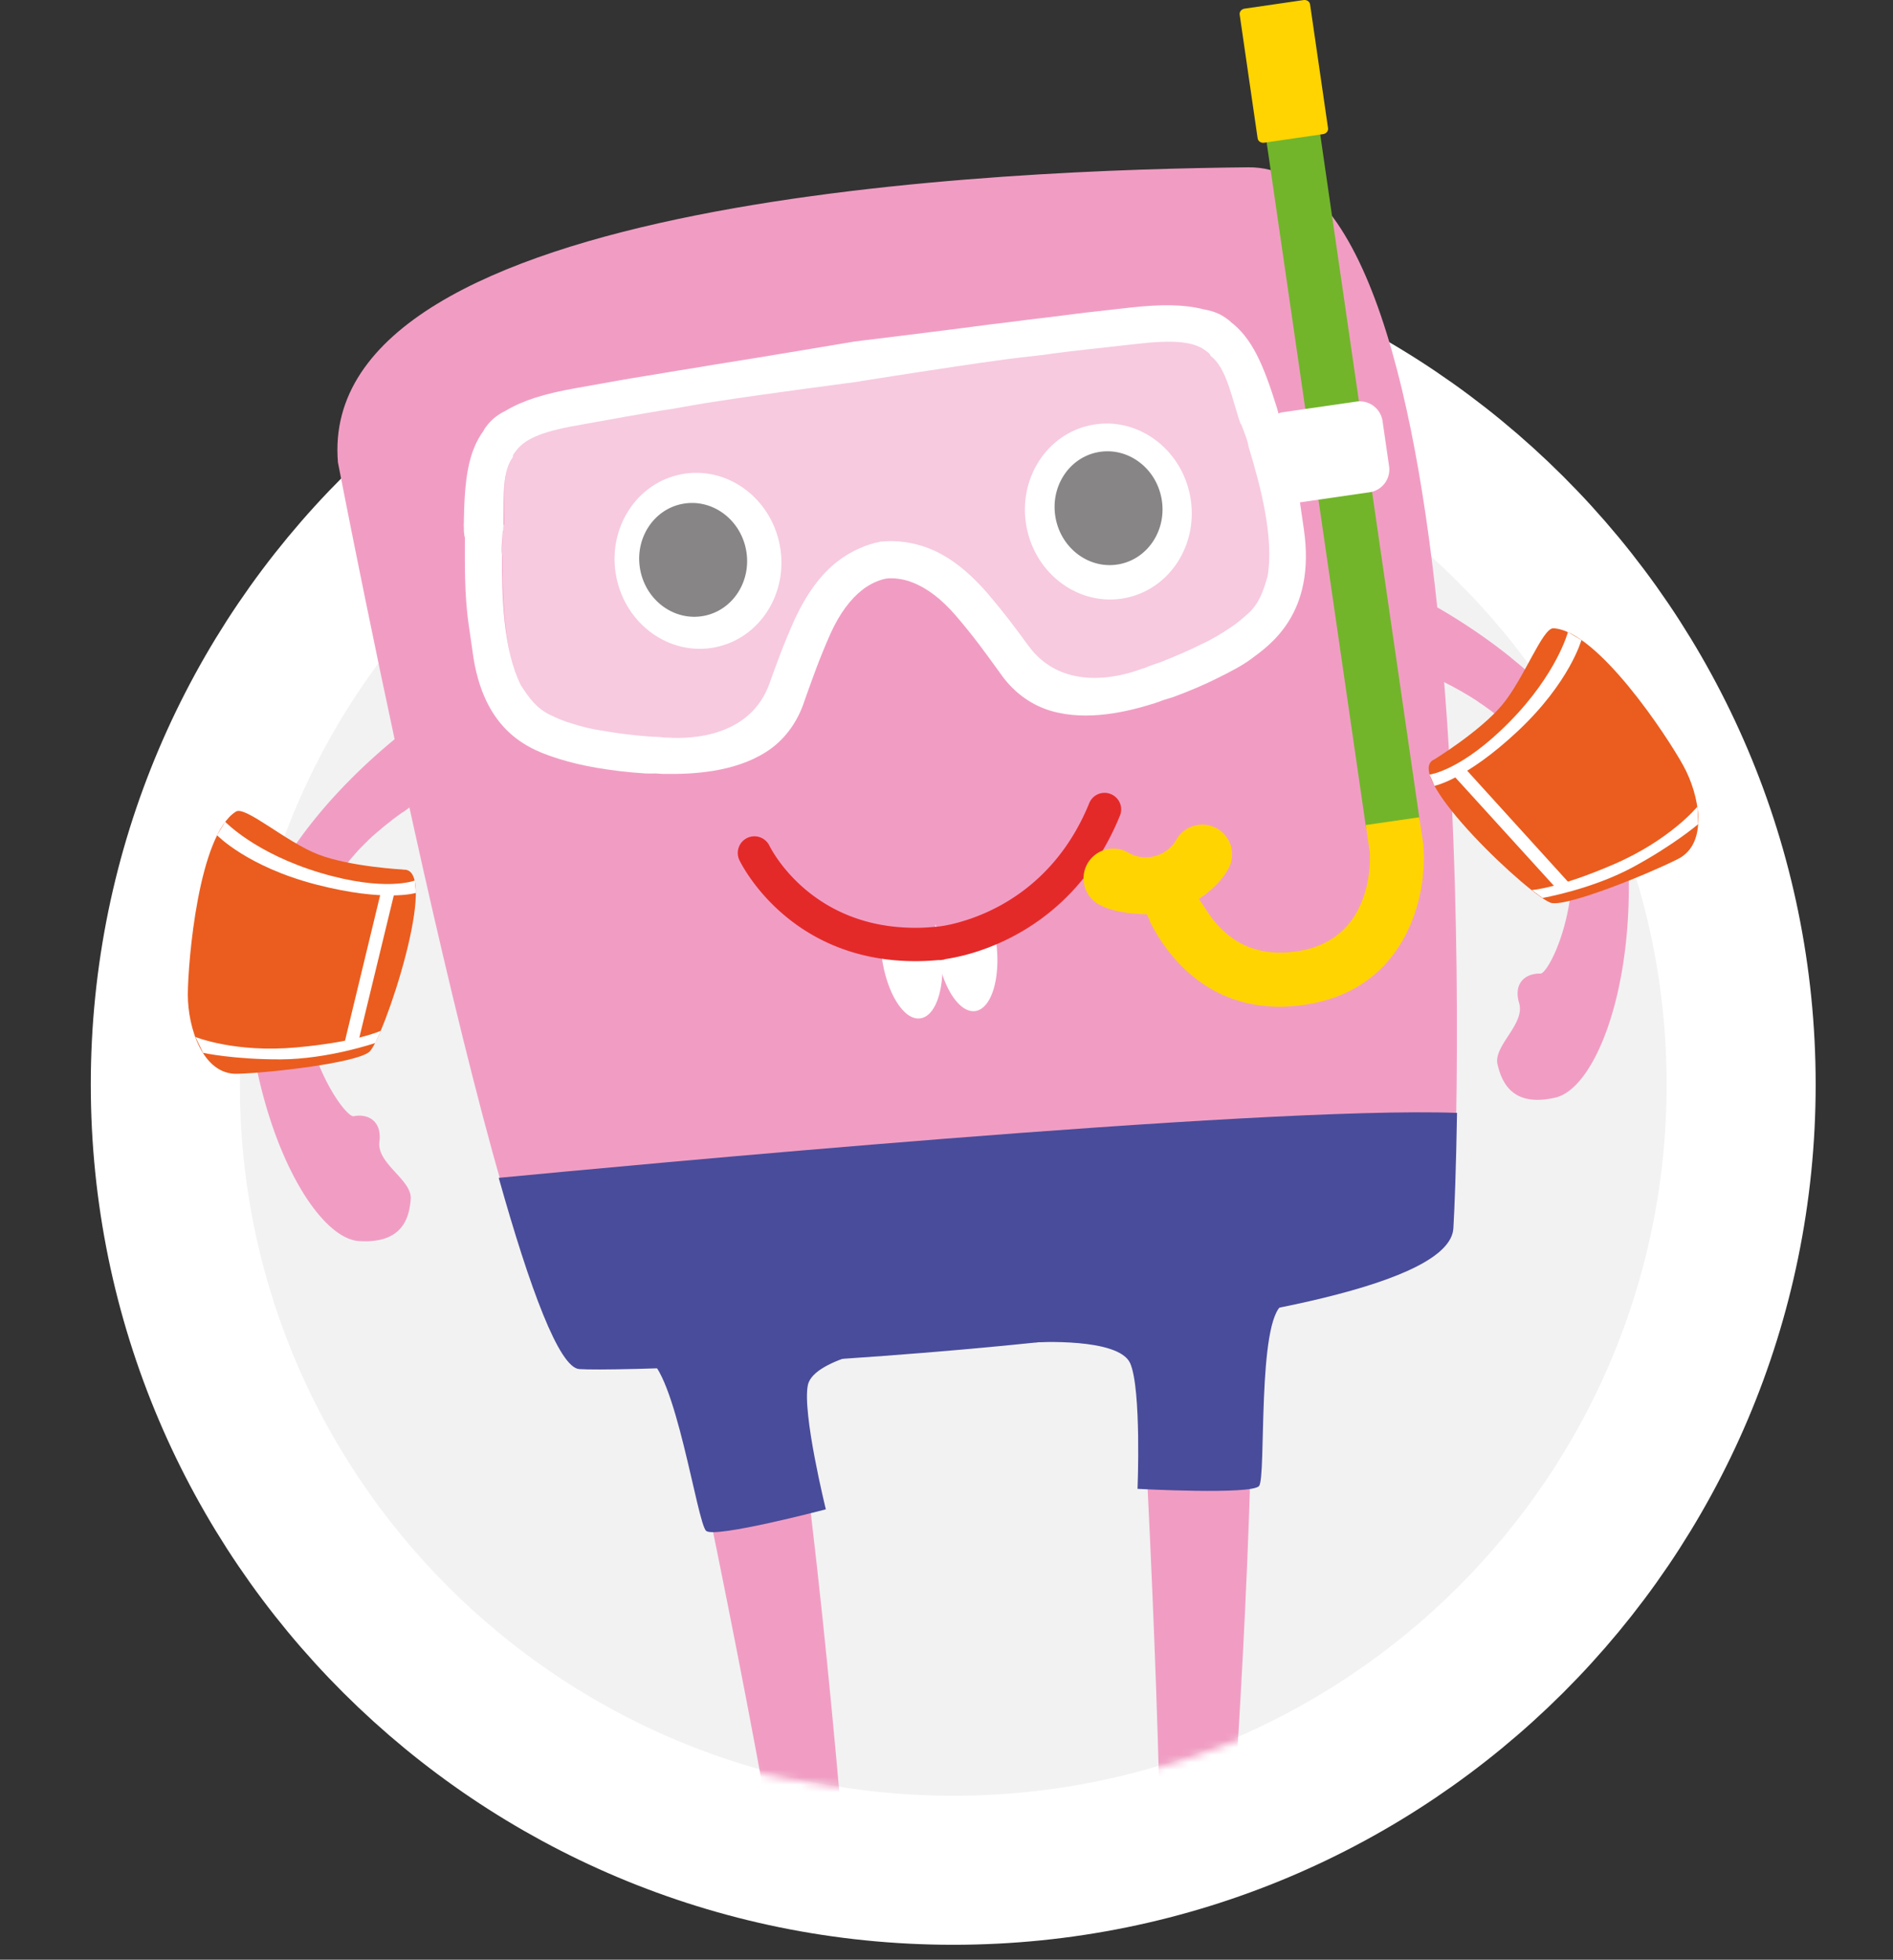
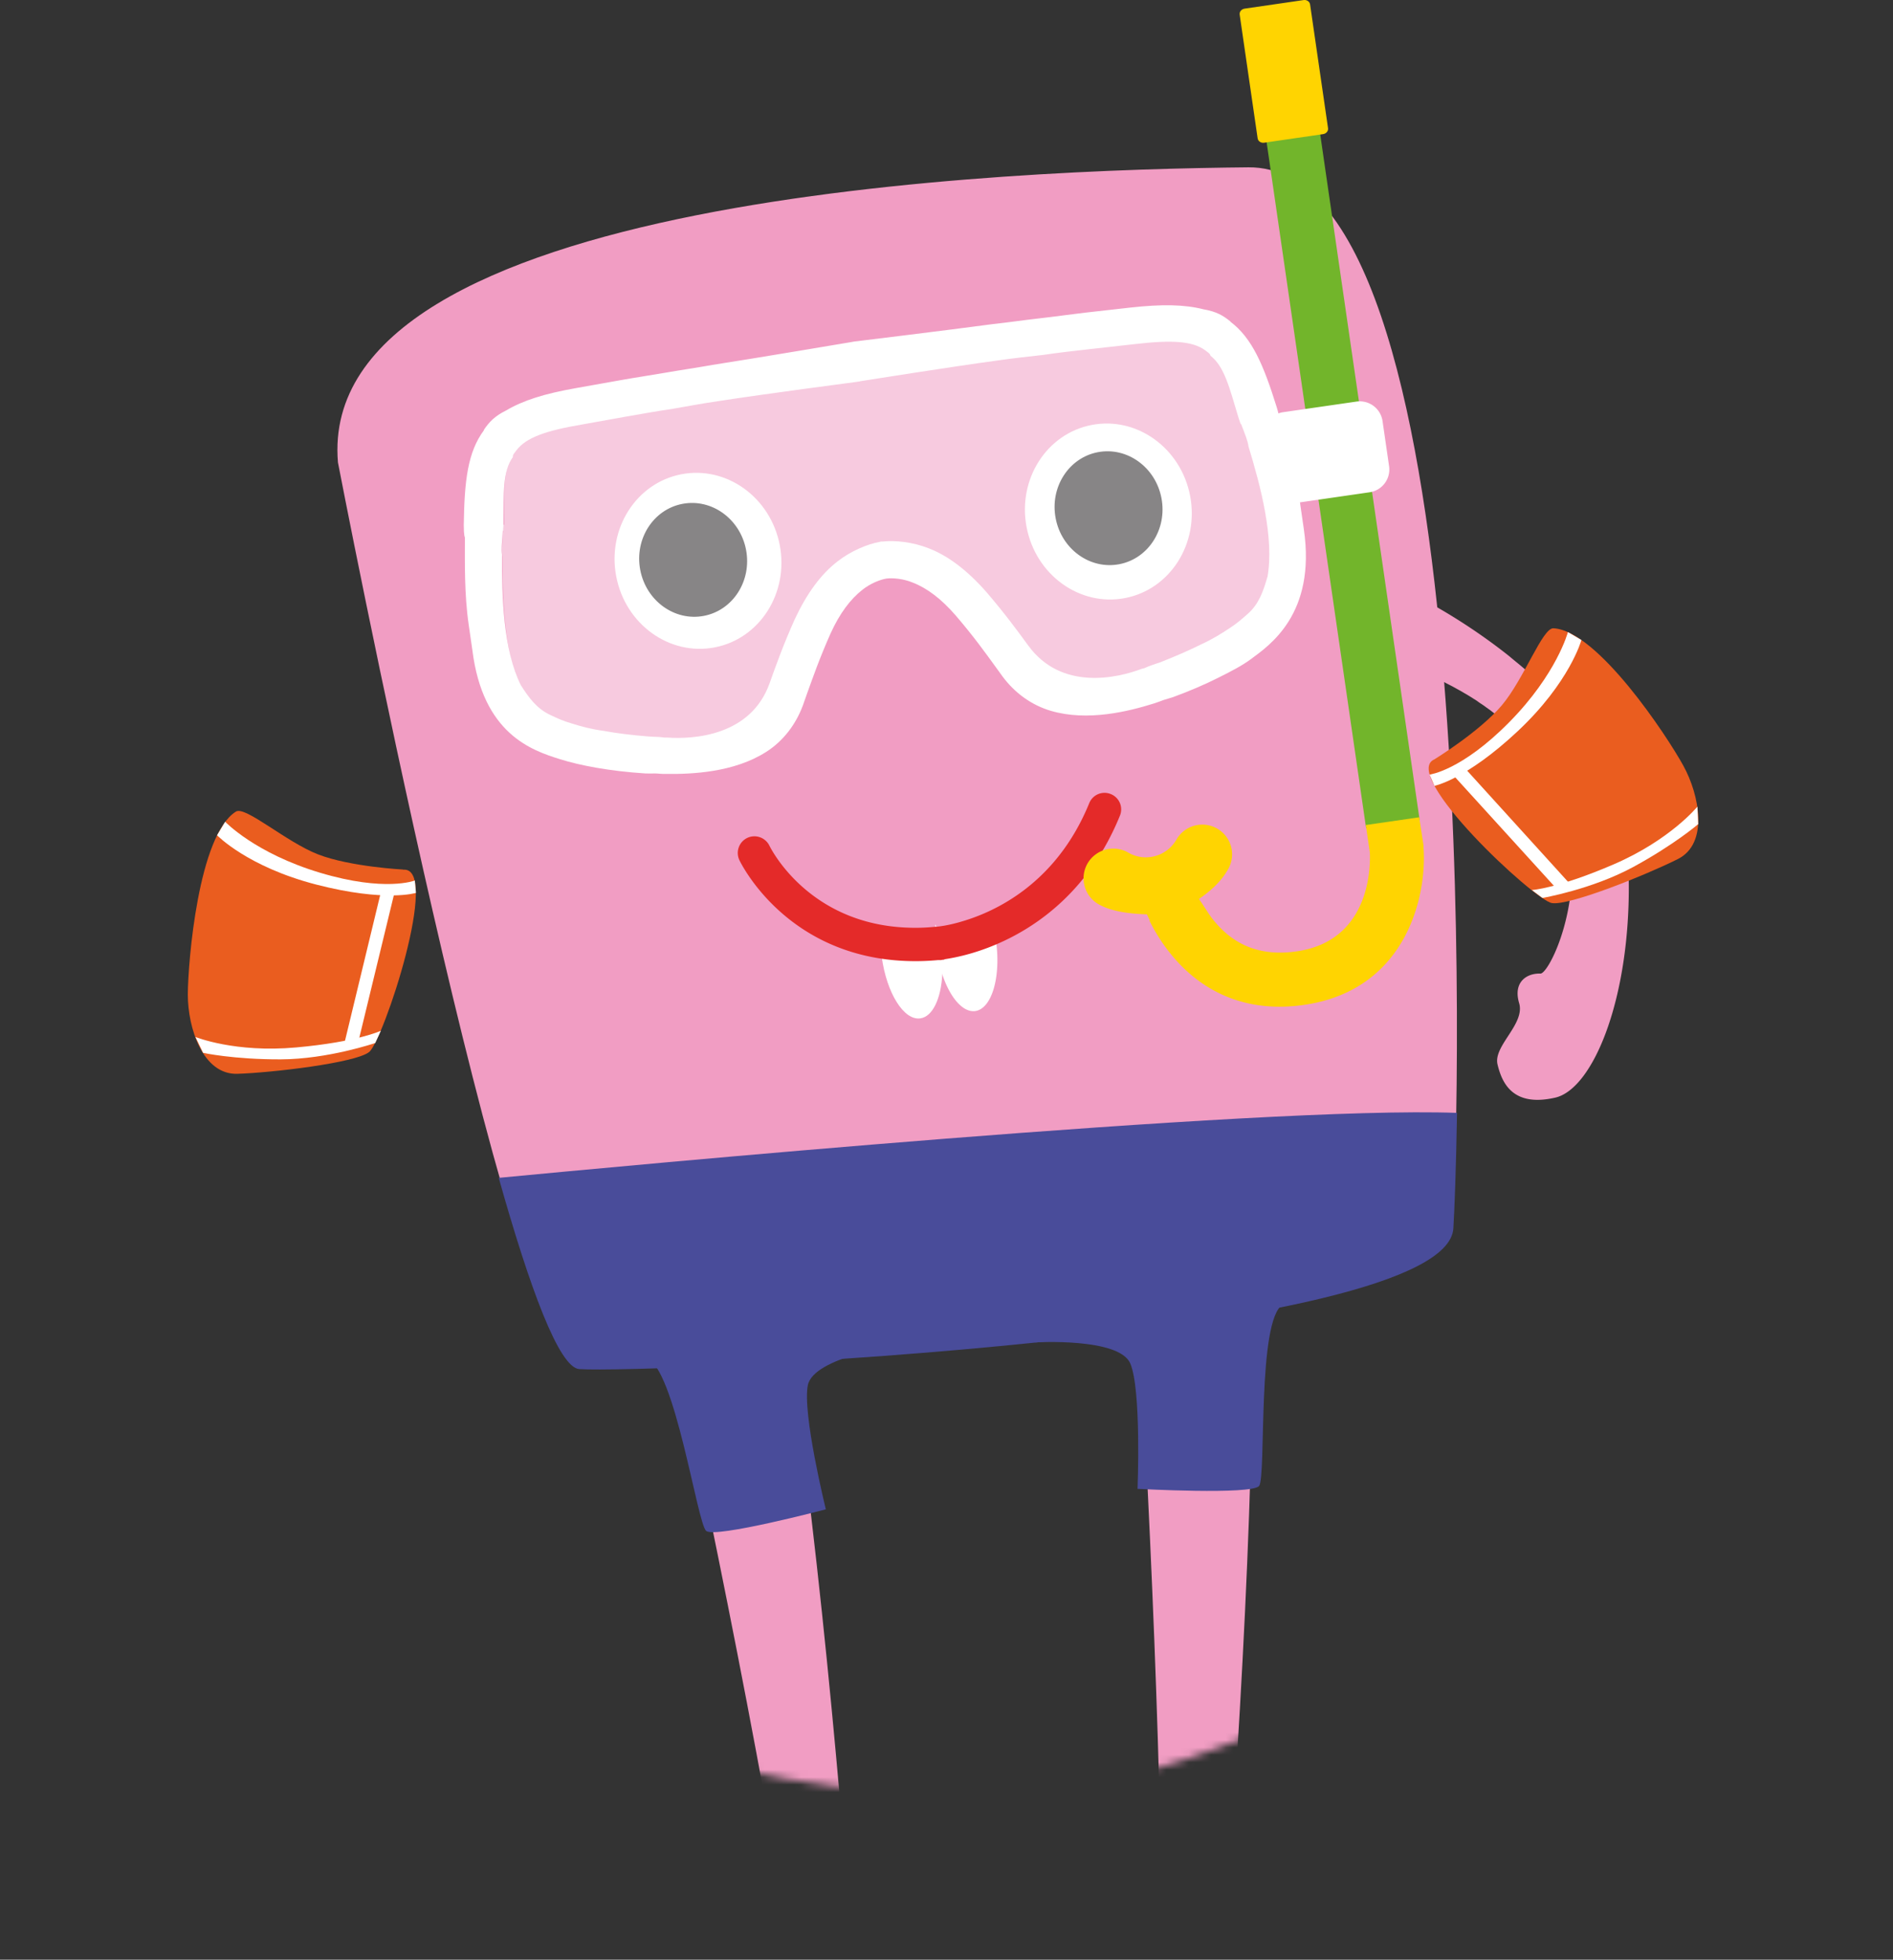
<svg xmlns="http://www.w3.org/2000/svg" fill="none" height="263" width="254">
  <rect width="100%" height="100%" fill="#333333" stroke="none" />
  <mask id="a" height="251" maskUnits="userSpaceOnUse" width="229" x="11" y="-10">
    <path d="m240 179.5c0 8.5-61.5 61.5-108 61.5-73.515 0-128.233-50.5-119.733-115.5 33.733-100 51.265-106.728 114.898-130 103.835-37.974 112.835 172.457 112.835 184z" fill="#c4c4c4" />
  </mask>
-   <path d="m127.902 251c58.361 0 105.721-47.185 105.721-105.45 0-58.264-47.36-105.449-105.721-105.449s-105.72 47.185-105.72 105.449c0 58.265 47.359 105.45 105.72 105.45z" fill="#f2f2f2" stroke="#fff" stroke-width="20" />
  <g mask="url(#a)">
-     <path d="m41.871 124.329c.107-.298.192-.575.299-.874 0-.042.042-.106.064-.149.085-.256.192-.49.298-.746.022-.064.064-.149.085-.213.086-.213.192-.448.299-.661.043-.085.085-.192.128-.277.106-.213.192-.405.298-.618.064-.107.107-.214.17-.32l.32-.576c.065-.106.129-.234.192-.341.107-.192.214-.362.32-.554.064-.128.15-.234.235-.362.106-.171.234-.363.34-.533l.257-.384c.127-.171.234-.341.362-.512.085-.128.192-.255.277-.383.128-.171.256-.341.384-.491.106-.128.213-.255.32-.405.127-.17.277-.319.404-.49.107-.128.214-.256.342-.405.149-.17.298-.32.426-.49.128-.128.234-.256.362-.405.15-.171.32-.32.47-.491l.383-.383c.17-.171.341-.32.49-.491.128-.127.277-.255.405-.383.17-.171.363-.32.554-.49.15-.128.278-.256.427-.363.192-.17.405-.341.597-.511.149-.107.277-.235.426-.342.235-.191.469-.362.703-.554.128-.106.256-.213.384-.298.362-.277.725-.533 1.109-.81h.042c13.473-9.508 1.087-11.511 1.087-11.511s-17.863 12.832-21.466 28.735a47.807 47.807 0 0 0 -.34 1.705 23.923 23.923 0 0 0 -.3 3.496c0 .597 0 1.172.044 1.769.064 1.002.149 1.983.255 2.963v.149c.128.981.256 1.962.384 2.921 2.345 15.817 9.273 26.987 14.474 27.307 5.82.362 6.736-3.091 6.928-5.649s-4.562-4.733-4.2-7.653c.363-2.92-1.64-3.816-3.453-3.453-.874.17-4.924-5.116-6.352-12.577-.746-3.859-.767-8.314.746-12.876z" fill="#f19dc3" />
    <path d="m54.107 116.698s-7.098-.363-11.404-2.025c-4.306-1.663-9.784-6.545-11.042-5.756-5.03 3.134-6.438 20.08-6.46 24.557 0 4.476 2.005 10.786 6.652 10.637s15.795-1.45 17.671-2.92c1.876-1.471 9.678-24.962 4.562-24.472z" fill="#ea5d1f" />
    <path d="m55.664 118.169s-3.986 1.577-12.726-1.045-12.726-6.843-12.726-6.843l-1.087 1.812s4.071 4.242 13.344 6.63c9.273 2.387 13.344 1.108 13.344 1.108l-.15-1.641v-.021zm-5.309 21.807s-6.352 2.174-12.683 2.195c-6.33.022-10.424-.874-10.424-.874l-1.023-2.131s5.287 2.153 13.515 1.406c8.228-.746 11.362-2.238 11.362-2.238l-.746 1.62v.022z" fill="#fff" />
    <path d="m52.978 119.597-4.882 20.144-1.918.405 4.966-20.57z" fill="#fff" />
    <path d="m45.346 62.063s23.15 120.333 32.295 120.951 116.368-3.965 117.285-18.886c.917-14.922 4.263-141.97-27.413-141.672-31.677.299-125.215 3.667-122.167 39.607z" fill="#f19dc3" />
    <path d="m150.459 140.892s8.975 122.124 3.923 160.11h6.309s11.021-106.2 6.225-155.846zm-68.021 3.582s27.584 118.99 28.33 157.296l6.182-.554s-5.372-106.669-17.587-155.016z" fill="#f19dc3" />
    <path d="m195.011 164.852c.15-2.473.363-7.994.491-15.497-26.582-.959-113.363 7.269-128.583 8.719 4.178 14.857 8.1 25.473 10.808 25.665 9.144.618 116.368-3.965 117.284-18.887z" fill="#494c9a" />
    <path d="m138.863 180.158s11.277-.682 12.79 2.813c1.514 3.496.981 16.841.981 16.841s15.305.831 16.307-.384c.981-1.215-.298-22.319 3.197-24.365 3.496-2.047-33.275 5.095-33.275 5.095zm-18.481.383s-11.17 1.599-11.98 5.33c-.789 3.73 2.408 16.691 2.408 16.691s-14.836 3.901-16.051 2.899-4.178-21.914-8.037-23.236c-3.837-1.321 33.638-1.684 33.638-1.684z" fill="#494c9a" />
    <path d="m218.417 114.992c-.064-.98-.128-1.961-.213-2.963-.234-2.366-.831-4.625-1.705-6.8a28.641 28.641 0 0 0 -1.514-3.155 38.818 38.818 0 0 0 -1.854-2.984c-2.665-3.858-6.054-7.226-9.38-9.998a64.086 64.086 0 0 1 -1.236-1.023c-6.182-4.924-11.831-7.738-11.831-7.738s-2.622.874-3.858 2.537a3.159 3.159 0 0 0 -.235.341c-1.13 1.897-.383 4.668 7.035 8.271h.042c.405.234.81.426 1.216.64.149.085.277.149.426.234.256.15.511.277.767.426.149.086.32.192.469.278.235.127.469.276.682.404.171.107.32.192.469.299.213.128.427.256.618.405.15.106.299.213.469.32.192.128.384.255.576.405l.448.32c.192.127.362.276.533.404.149.107.277.214.426.342.17.127.341.277.512.405l.405.34c.17.15.319.278.49.427.128.106.256.234.362.341.149.15.32.298.469.426l.341.341.448.448.32.32c.149.149.277.32.426.469.085.106.192.213.277.32.149.17.277.319.405.49.085.106.171.213.256.298.128.171.277.341.405.512.064.085.149.192.213.277.128.192.277.384.405.554.064.085.107.171.171.256.128.213.277.405.405.618l.128.192c.149.235.277.469.405.682a.431.431 0 0 0 .085.128l.447.831c2.217 4.264 2.9 8.676 2.793 12.599-.192 7.588-3.368 13.472-4.242 13.429-1.855-.064-3.688 1.151-2.857 3.965.832 2.814-3.495 5.734-2.899 8.228.597 2.494 2.047 5.756 7.738 4.456 5.074-1.152 10.105-13.281 9.87-29.29 0-.959-.043-1.939-.106-2.941v-.15z" fill="#f19dc3" />
    <path d="m192.475 101.904s6.054-3.71 9.038-7.248 5.457-10.424 6.928-10.338c5.926.32 15.284 14.516 17.437 18.46 2.153 3.922 3.411 10.424-.746 12.513s-14.559 6.288-16.904 5.905c-2.366-.384-20.464-17.267-15.753-19.292z" fill="#ea5d1f" />
    <path d="m191.835 103.95s4.242-.511 10.659-7.013c6.416-6.501 7.887-12.108 7.887-12.108l1.812 1.066s-1.556 5.67-8.527 12.215c-6.971 6.544-11.191 7.354-11.191 7.354l-.661-1.514zm15.114 16.563s6.608-1.129 12.193-4.156c5.564-3.027 8.719-5.756 8.719-5.756l-.107-2.345s-3.602 4.434-11.17 7.717c-7.589 3.283-11.042 3.475-11.042 3.475l1.428 1.065z" fill="#fff" />
    <path d="m194.884 103.908 13.941 15.326 1.876-.554-14.219-15.668zm-98.995-17.023c6.058-1.163 9.97-7.308 8.738-13.725s-7.142-10.675-13.2-9.512c-6.059 1.163-9.971 7.308-8.74 13.725 1.233 6.417 7.143 10.675 13.202 9.512z" fill="#fff" />
    <path d="m94.449 82.653c3.92-.753 6.45-4.727 5.653-8.878-.797-4.15-4.62-6.905-8.54-6.153-3.919.753-6.45 4.728-5.653 8.878.797 4.151 4.62 6.906 8.54 6.153z" fill="#221e20" />
    <path d="m150.946 80.267c6.059-1.162 9.972-7.306 8.741-13.723s-7.14-10.677-13.199-9.514c-6.059 1.162-9.972 7.306-8.741 13.723s7.141 10.677 13.199 9.514z" fill="#fff" />
    <path d="m150.187 75.719c3.92-.753 6.451-4.728 5.654-8.878-.797-4.151-4.62-6.906-8.54-6.153-3.919.752-6.451 4.727-5.653 8.878.797 4.15 4.62 6.905 8.539 6.153z" fill="#221e20" />
    <path d="m126.285 127.377c.15 1.194.192 2.324.15 3.39-.171 3.261-1.301 5.691-2.963 5.905-2.196.298-4.498-3.39-5.159-8.229-.128-.916-.17-1.79-.17-2.622 2.344.064 4.796 0 7.375-.255v-1.493c.149.469.277.96.405 1.45.128.597.256 1.215.341 1.854z" fill="#fff" />
    <path d="m133.661 126.397c.64 4.839-.618 8.996-2.814 9.294-1.662.213-3.389-1.833-4.412-4.924a20.313 20.313 0 0 1 -.746-3.304c-.086-.64-.128-1.279-.171-1.897v-1.493c.149.469.277.96.405 1.45h.085s2.836-.235 7.142-1.514c.191.746.362 1.535.468 2.367z" fill="#fff" />
    <path d="m126.733 128.784a4.226 4.226 0 0 0 -.49.064h-.362a32.07 32.07 0 0 1 -4.051.128c-16.2-.49-22.36-13.003-22.617-13.536a2.242 2.242 0 0 1 1.045-2.984 2.242 2.242 0 0 1 2.984 1.044c.213.427 5.308 10.595 18.716 11 1.151.042 2.345 0 3.582-.128h.191s.086-.022.107-.022c0 0 1.322-.106 3.283-.703 4.498-1.322 12.662-5.137 17.032-15.86a2.21 2.21 0 0 1 2.899-1.215 2.21 2.21 0 0 1 1.215 2.899c-5.073 12.471-14.666 16.926-19.91 18.461-1.663.49-2.963.703-3.645.81z" fill="#e42a29" />
    <path d="m175.131 4.142-7.194 1.043 15.365 105.966 7.193-1.043z" fill="#72b52b" />
    <path d="m67.558 70.44c-.021 1.812-.064.086-.128 1.684-.02.79-.149 1.685 0 2.601 0 5.841.256 13.302 2.644 18.226 1.087 1.79 2.153 3.304 3.943 4.178.896.448 1.812.895 2.963 1.236 1.237.406 2.537.79 4.264 1.045 1.726.32 3.816.618 5.969.81.447 0 .895.043 1.257.064.448 0 .895.149 1.194.107h.064c3.624.277 11.255-.192 13.749-7.525.832-2.494 1.791-5.308 3.326-8.91 1.598-3.624 3.495-6.353 5.712-8.101 1.77-1.428 4.008-2.388 5.649-2.686 0 0 .086-.021.15-.021h.064s.085 0 .149-.022c1.641-.191 4.071.107 6.16.981 2.643 1.066 5.223 3.134 7.802 6.14 2.494 3.026 4.2 5.456 5.713 7.61 4.455 6.352 11.916 4.625 15.327 3.303h.064c.277-.042.682-.32 1.108-.447.341-.128.768-.277 1.194-.427a62.314 62.314 0 0 0 5.5-2.472c1.577-.725 2.728-1.492 3.794-2.217 1.002-.661 1.769-1.343 2.494-2.025 1.471-1.365 2.047-3.113 2.601-5.138.895-5.393-1.002-12.62-2.643-18.204-.128-.917-.491-1.727-.768-2.494-.511-1.514-.064.149-.597-1.578-1.279-4.284-1.94-7.205-3.837-8.74-.042-.362-.447-.511-.703-.767-1.727-1.343-4.498-1.514-9.465-.938-2.089.234-4.093.448-6.096.66-2.089.235-4.178.47-6.182.747-2.089.234-4.05.448-6.118.746-6.182.831-18.482 2.793-18.482 2.793h-.064l-.17.042h-.171l-.064.043s-12.363 1.62-18.524 2.58c-2.068.298-4.008.66-6.075 1.022-2.004.299-4.072.661-6.14 1.024-2.003.362-3.986.724-6.053 1.087-2.644.469-4.605.959-6.076 1.577a26.411 26.411 0 0 0 -3.005 2.388c-.128.17-.214.34-.192.533-1.386 2.003-1.194 5.009-1.194 9.464l-.107.022z" fill="#fff" opacity=".46" />
    <path d="m174.462 67.627c-.597-4.114-1.855-8.143-2.835-11.383 0 0 .107-.214-.32-1.6-1.79-5.733-3.304-9.25-6.182-11.446l-.042-.064c-.938-.768-1.855-1.322-3.582-1.62-2.6-.661-5.585-.704-9.848-.235-1.94.213-3.965.448-6.054.682-2.025.235-4.071.533-6.16.768-2.089.234-4.072.533-6.225.767-6.182.831-18.631 2.345-18.631 2.345l-.234.043-.235.042s-12.363 2.09-18.524 3.048c-2.132.384-4.114.661-6.182 1.024-2.068.362-4.135.66-6.14 1.023-2.067.362-4.07.725-5.99 1.066-4.22.746-7.076 1.641-9.378 3.005-1.556.768-2.281 1.578-2.964 2.58v.064c-2.174 2.941-2.622 6.714-2.707 12.747 0 1.45.15 1.641.15 1.641 0 3.39-.086 7.61.511 11.725l.49 3.39c1.407 11.297 8.015 13.471 11.746 14.644 1.428.447 2.963.81 4.881 1.151 1.962.341 4.242.618 6.609.767.362 0 .81.021 1.3 0 .362 0 .895.085 1.407.064 3.517.043 9.166-.192 13.493-2.963 2.303-1.47 3.987-3.709 4.925-6.267.17-.469.341-.938.511-1.45.789-2.174 1.663-4.732 3.198-8.185 1.215-2.665 2.643-4.583 4.284-5.862 1.045-.832 2.388-1.365 3.219-1.493.832-.106 2.281.022 3.496.533 1.94.746 3.858 2.196 5.777 4.413 2.473 2.878 4.029 5.073 5.393 6.95.298.426.597.83.895 1.236 1.621 2.195 3.88 3.858 6.502 4.625 4.946 1.45 10.424.064 13.771-.98.49-.15.98-.341 1.321-.47.491-.148.896-.276 1.258-.383 2.217-.81 4.349-1.727 6.118-2.622 1.748-.874 3.155-1.599 4.37-2.494 2.494-1.854 8.74-6.054 7.098-17.394l-.49-3.39zm-4.413 9.827c-.554 1.94-1.151 3.624-2.621 4.924-.747.66-1.493 1.322-2.495 1.961-1.065.703-2.217 1.428-3.794 2.153-1.577.789-3.496 1.62-5.5 2.409-.426.128-.831.277-1.193.405-.427.128-.832.383-1.109.426h-.064c-3.389 1.3-10.85 2.984-15.284-3.07-1.492-2.046-3.198-4.37-5.67-7.247-2.537-2.878-5.116-4.84-7.738-5.841-2.089-.831-4.519-1.087-6.161-.895h-.213s-.085.021-.149.042c-1.62.278-3.88 1.215-5.649 2.601-2.238 1.705-4.157 4.327-5.777 7.802-1.556 3.475-2.515 6.182-3.368 8.57-2.515 7.055-10.147 7.545-13.77 7.29h-.065c-.277.042-.746-.086-1.193-.086-.363 0-.81-.042-1.258-.064-2.153-.17-4.242-.426-5.969-.746-1.726-.234-3.027-.597-4.242-.98-1.15-.32-2.067-.746-2.963-1.173-1.79-.852-2.835-2.28-3.922-3.986-2.345-4.69-2.558-11.852-2.515-17.437-.128-.874 0-1.727.042-2.494.064-1.535.107.128.15-1.599.042-4.285-.128-7.162 1.257-9.08-.043-.342.277-.598.47-.896 1.3-1.706 3.9-2.643 8.824-3.475 2.068-.362 4.05-.725 6.054-1.087 2.068-.362 4.136-.725 6.14-1.023 2.067-.362 4.007-.725 6.075-1.023 6.16-.96 18.524-2.58 18.524-2.58h.064l.17-.042h.171l.064-.043s12.321-1.961 18.482-2.792c2.067-.299 4.028-.512 6.118-.746 2.003-.299 4.092-.533 6.181-.768 2.025-.234 4.008-.447 6.097-.682 4.967-.576 7.738-.426 9.465.831.255.235.639.384.703.725 1.876 1.45 2.537 4.263 3.773 8.356.533 1.642.085.064.597 1.492.256.725.618 1.493.746 2.388 1.62 5.35 3.453 12.257 2.537 17.437z" fill="#fff" />
    <path d="m183.266 110.75.533 3.624c.085 1.599.234 11.852-9.806 13.302-4.86.703-8.591-.789-11.447-4.541-.533-.724-1.492-2.302-1.663-2.451v-.043c1.514-1.044 2.942-2.281 3.901-3.986a3.985 3.985 0 0 0 -1.471-5.457 4.004 4.004 0 0 0 -5.457 1.471c-1.3 2.281-4.22 3.069-6.48 1.748a4.004 4.004 0 0 0 -5.457 1.471 4.004 4.004 0 0 0 1.471 5.457c1.854 1.066 4.519 1.3 6.501 1.364.128.277.256.554.384.81l-.043.043c3.113 6.246 9.614 12.918 20.763 11.298 13.771-2.004 16.499-14.709 16.009-21.147v-.255l-.576-3.773-7.205 1.044z" fill="#ffd401" />
    <path clip-rule="evenodd" d="m167.001 1.16 7.909-1.15c.426-.064.81.192.873.575l2.409 16.606c.064.384-.234.746-.661.81l-7.908 1.151c-.426.064-.81-.192-.874-.575l-2.409-16.607c-.064-.384.235-.746.661-.81z" fill="#ffd401" fill-rule="evenodd" />
-     <path d="m182.005 53.894-9.831 1.425a3.09 3.09 0 0 0 -2.615 3.503l.877 6.054a3.091 3.091 0 0 0 3.503 2.616l9.831-1.426a3.09 3.09 0 0 0 2.615-3.502l-.878-6.055a3.09 3.09 0 0 0 -3.502-2.615z" fill="#fff" />
+     <path d="m182.005 53.894-9.831 1.425a3.09 3.09 0 0 0 -2.615 3.503l.877 6.054a3.091 3.091 0 0 0 3.503 2.616l9.831-1.426a3.09 3.09 0 0 0 2.615-3.502l-.878-6.055a3.09 3.09 0 0 0 -3.502-2.615" fill="#fff" />
  </g>
</svg>